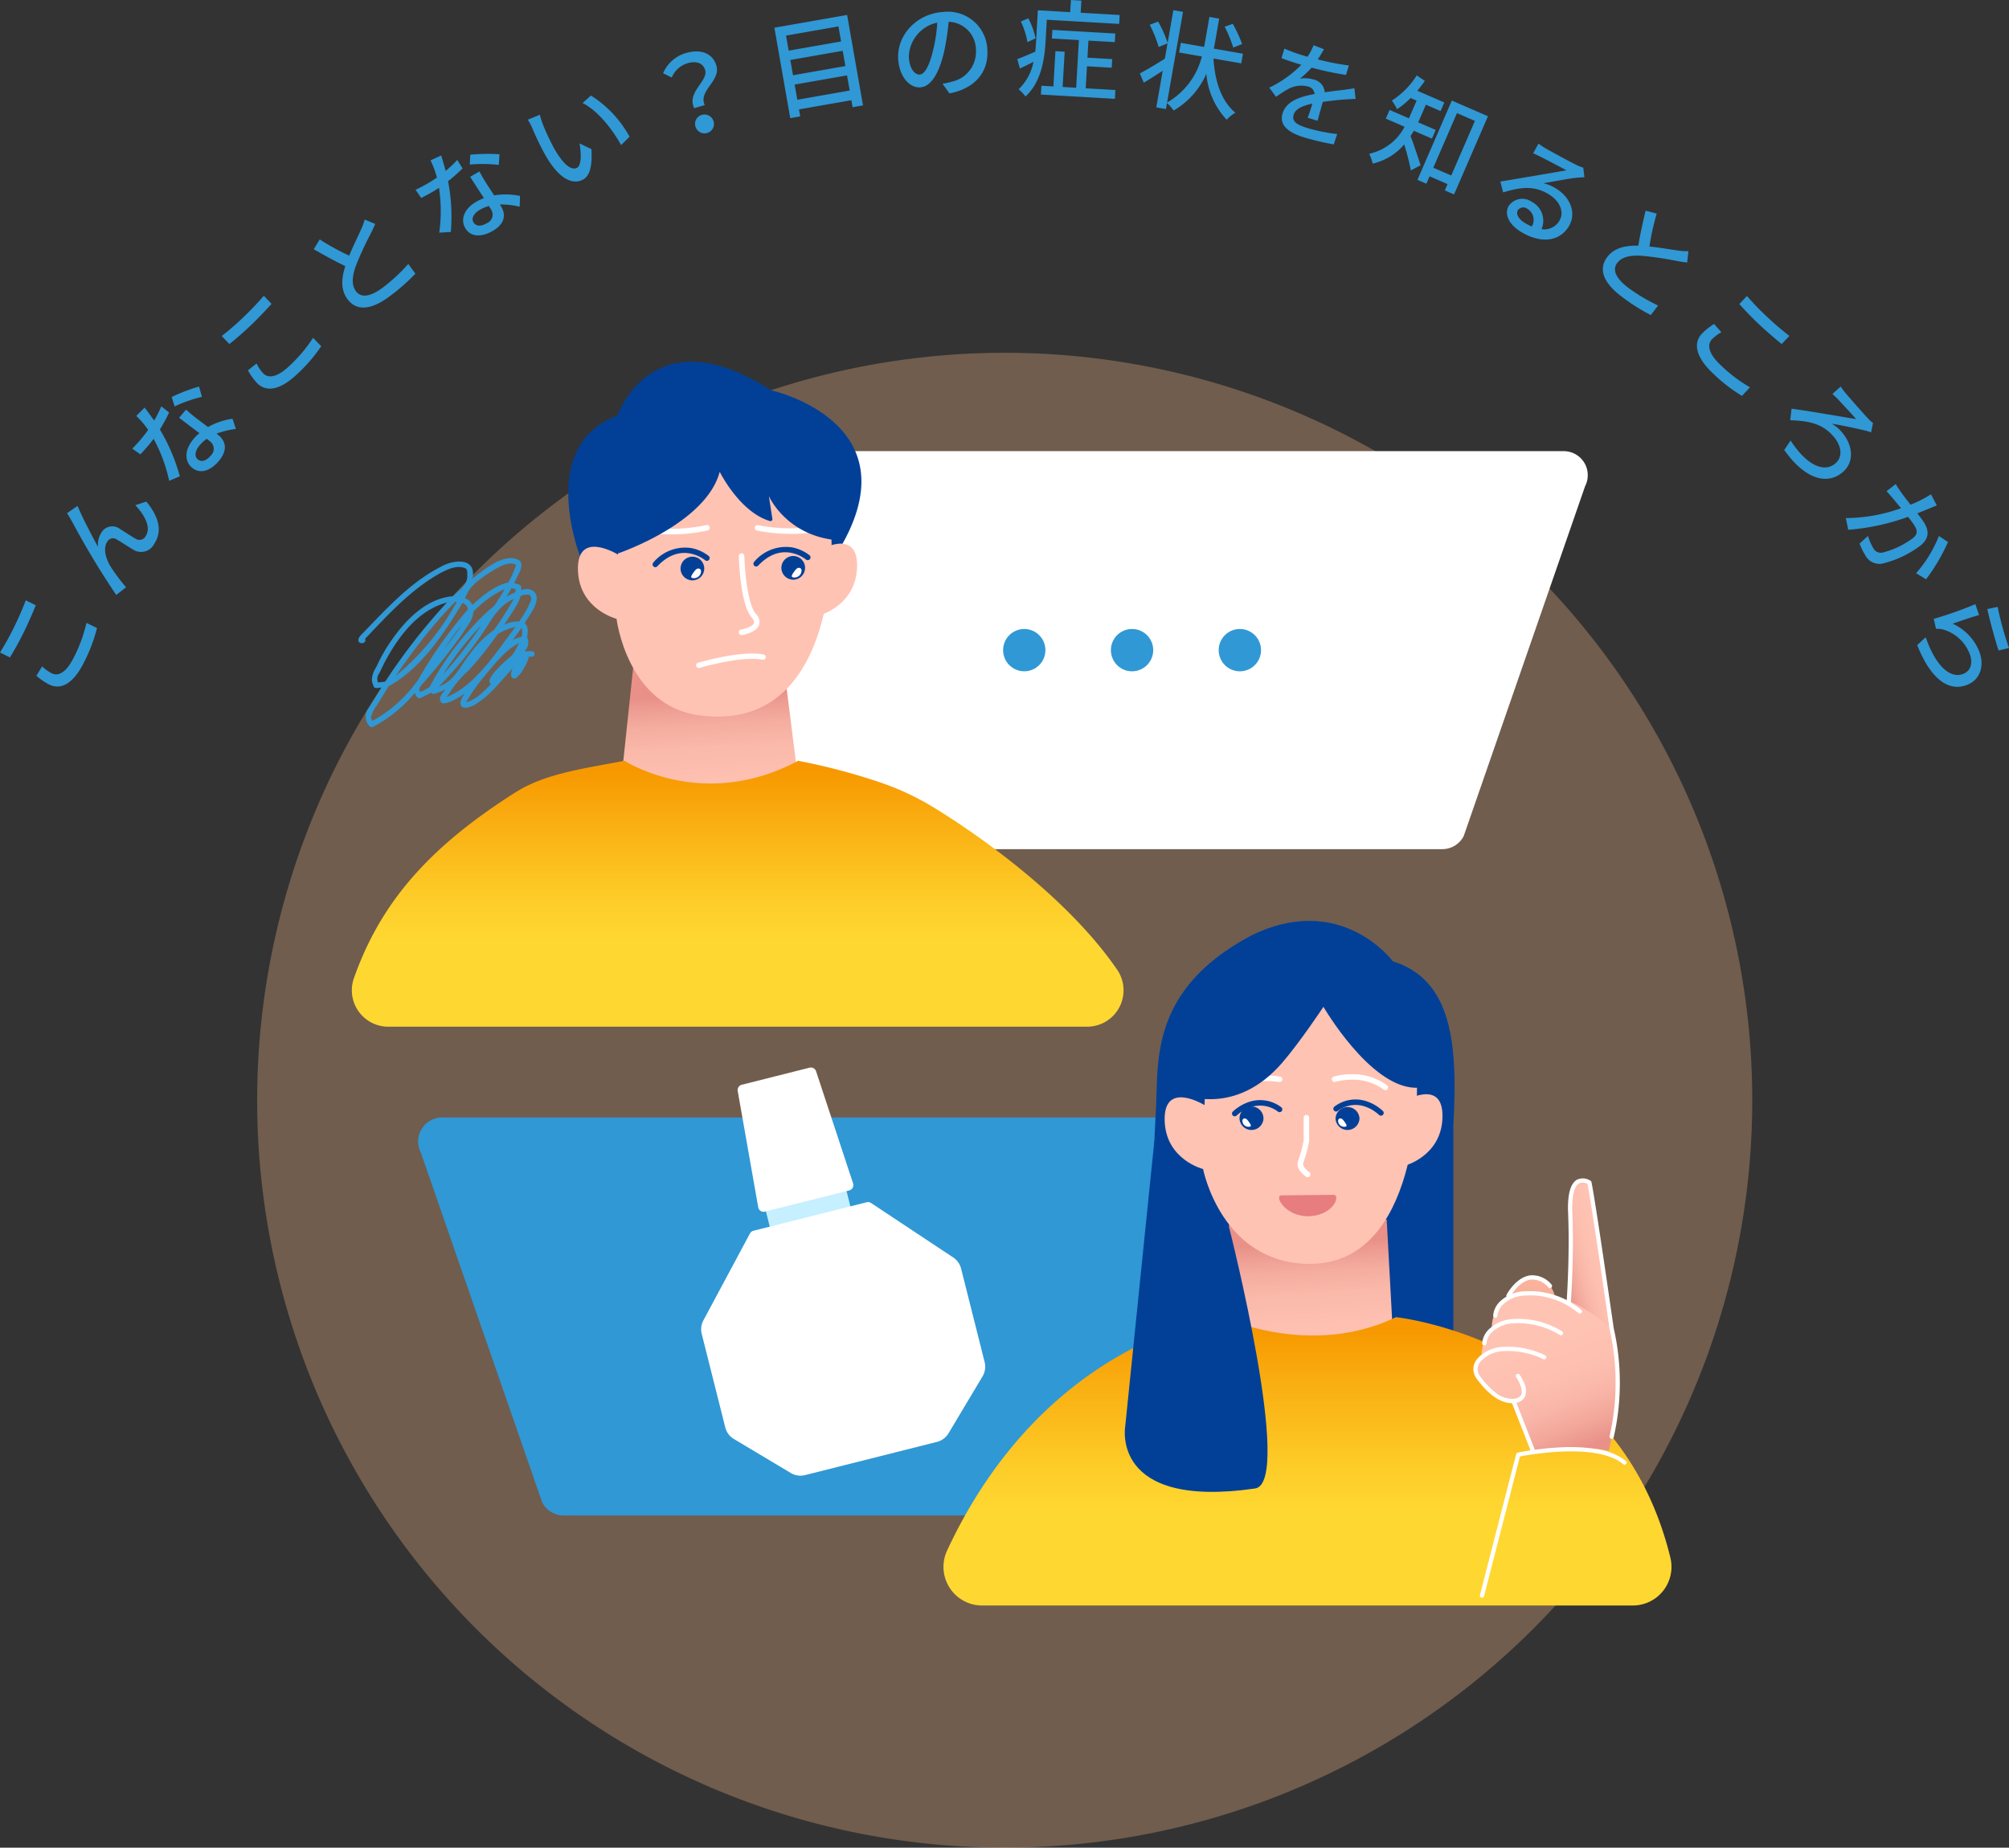
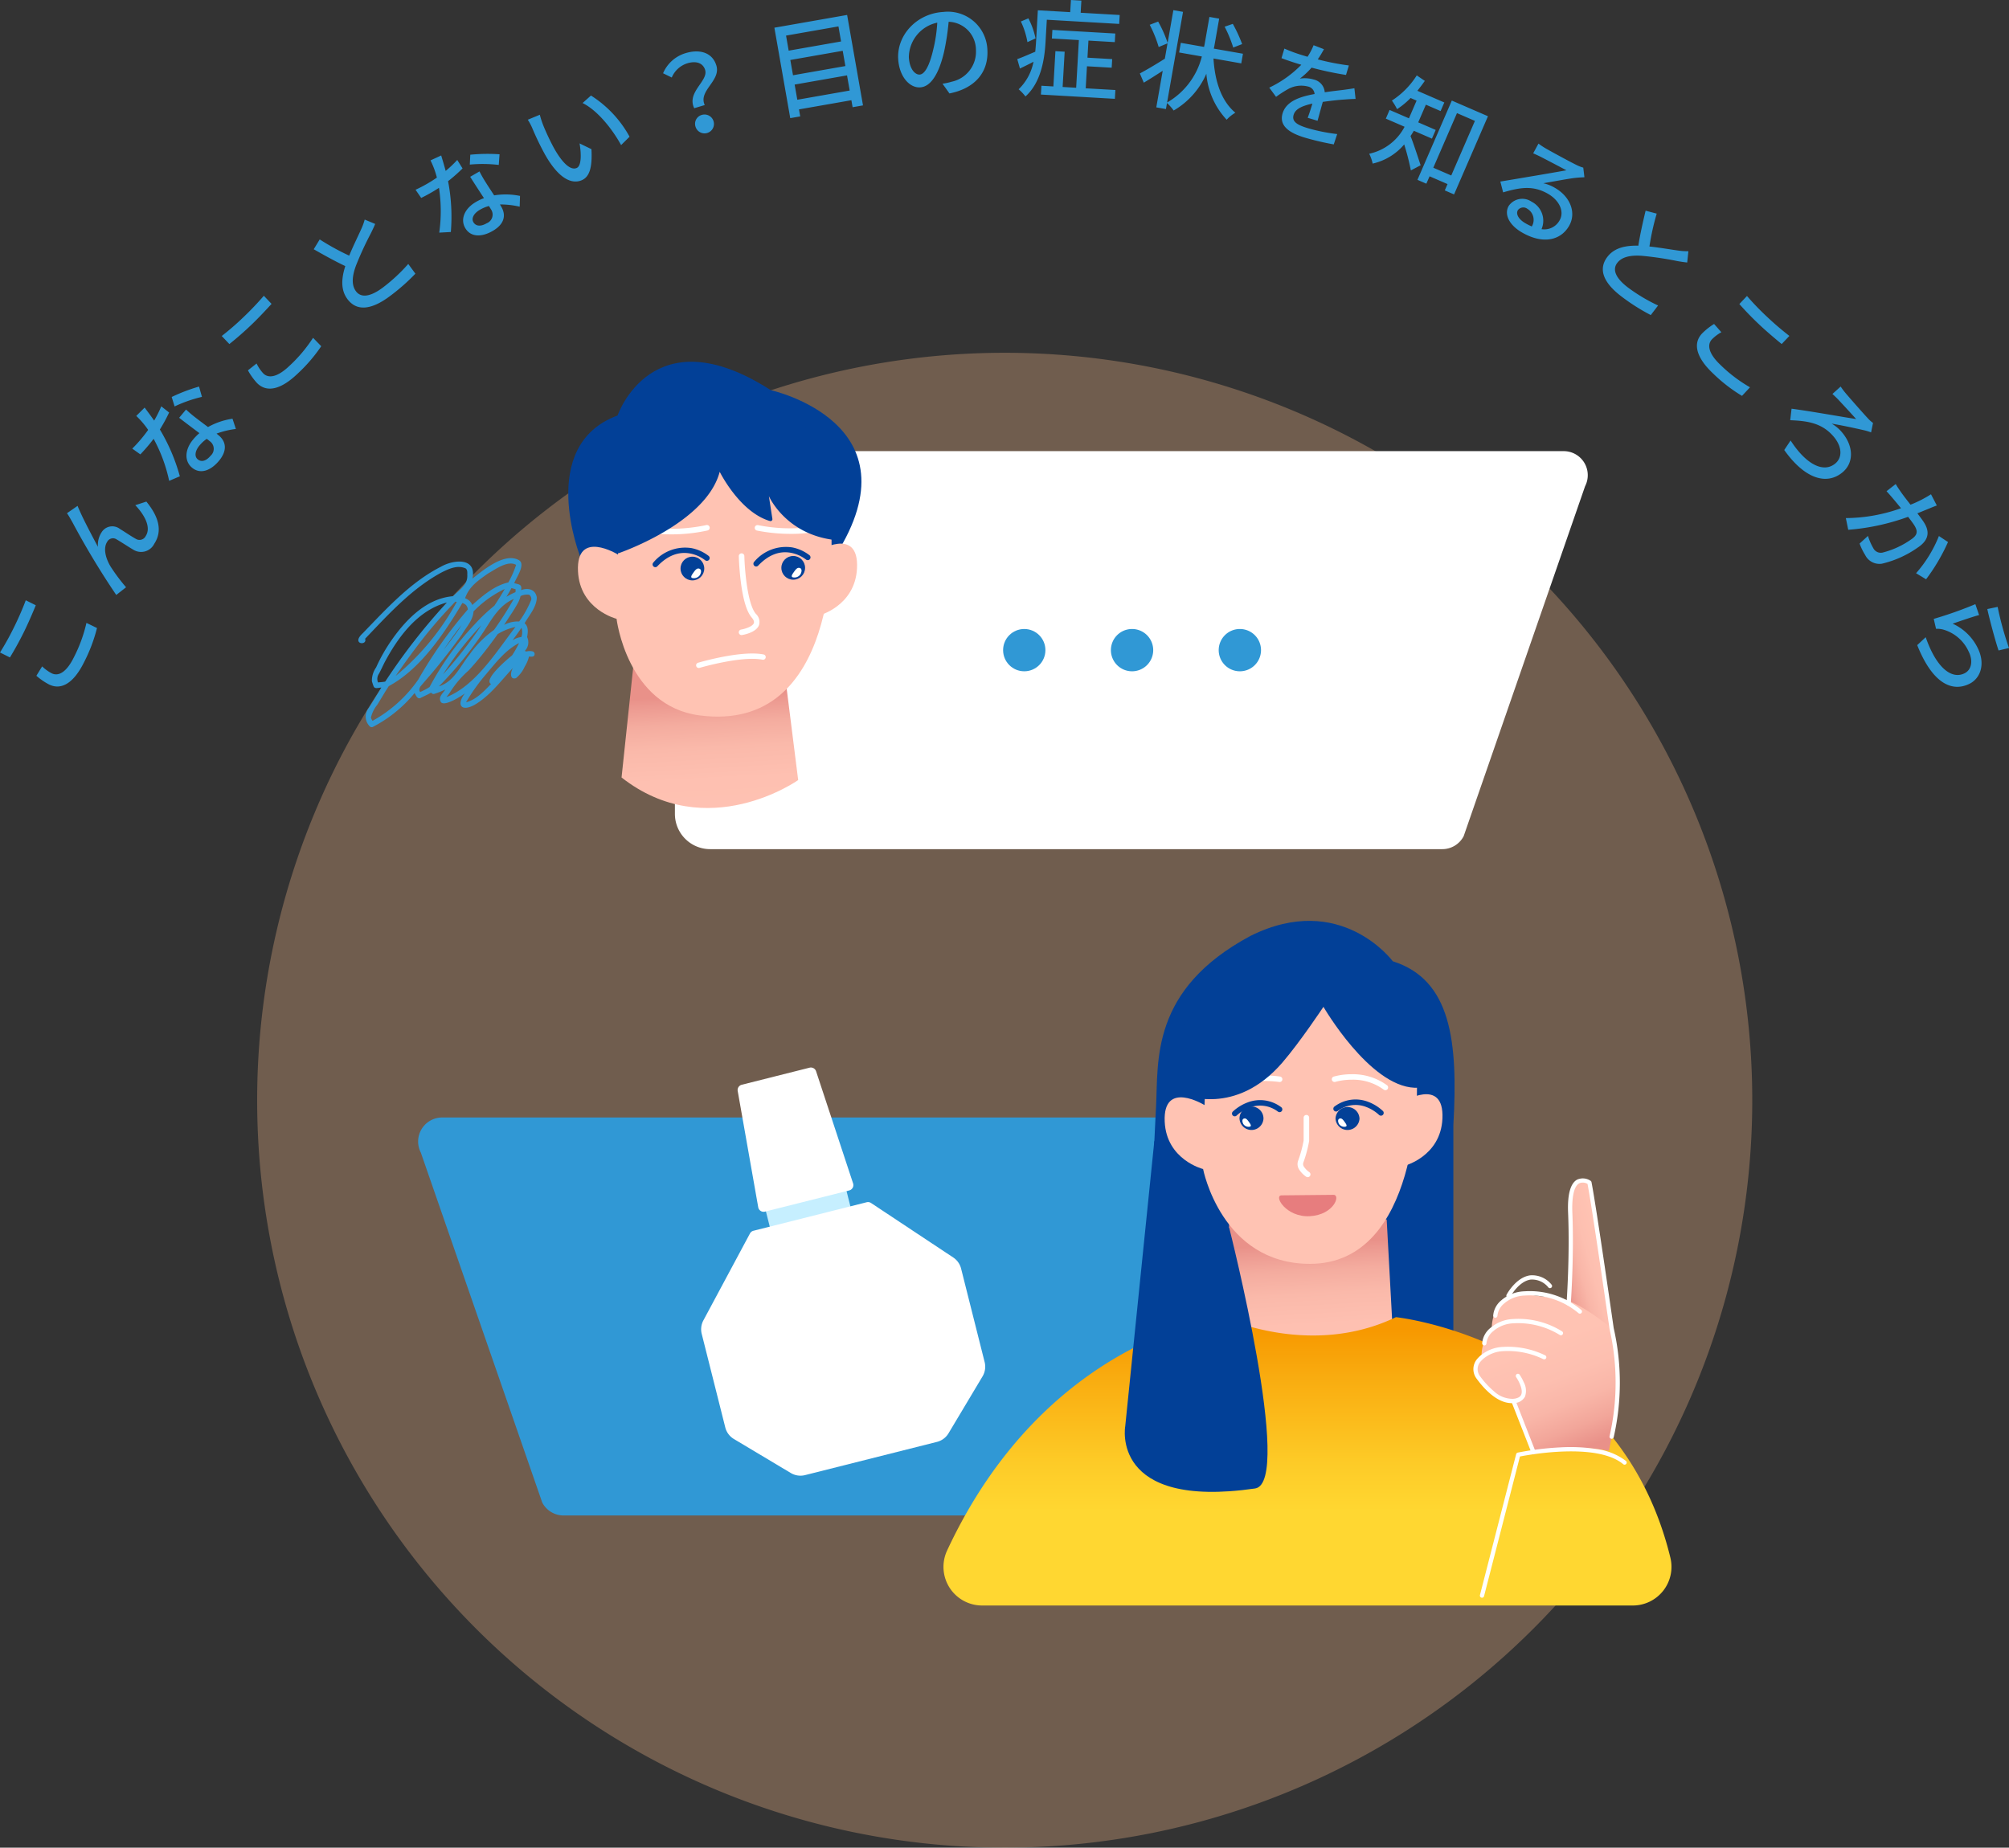
<svg xmlns="http://www.w3.org/2000/svg" width="335.93" height="309" viewBox="0 0 335.93 309">
  <rect x="0" y="0" width="335.93" height="309" fill="#333333" stroke="none" />
  <defs>
    <linearGradient id="a" x1=".461" y1=".173" x2=".5" y2="1" gradientUnits="objectBoundingBox">
      <stop offset="0" stop-color="#e99189" />
      <stop offset=".126" stop-color="#e99189" />
      <stop offset=".169" stop-color="#ec9990" />
      <stop offset=".29" stop-color="#f4ac9f" />
      <stop offset=".434" stop-color="#fab9aa" />
      <stop offset=".619" stop-color="#fec0b1" />
      <stop offset="1" stop-color="#ffc3b3" />
    </linearGradient>
    <linearGradient id="b" x1=".5" x2=".5" y2="1" gradientUnits="objectBoundingBox">
      <stop offset=".038" stop-color="#f79800" />
      <stop offset=".201" stop-color="#f9ab0f" />
      <stop offset=".505" stop-color="#fdcb27" />
      <stop offset=".673" stop-color="#ffd731" />
    </linearGradient>
    <linearGradient id="c" x1=".462" y1="1.275" x2=".603" y2=".092" gradientUnits="objectBoundingBox">
      <stop offset=".001" stop-color="#e07c77" />
      <stop offset=".081" stop-color="#e88c82" />
      <stop offset=".202" stop-color="#f19e8e" />
      <stop offset=".347" stop-color="#f7aa96" />
      <stop offset=".543" stop-color="#fab19b" />
      <stop offset="1" stop-color="#fcb49d" />
    </linearGradient>
    <linearGradient id="d" x1=".16" y1=".938" x2=".934" y2=".106" gradientUnits="objectBoundingBox">
      <stop offset="0" stop-color="#e99189" />
      <stop offset=".132" stop-color="#f2a69a" />
      <stop offset=".281" stop-color="#f9b6a8" />
      <stop offset=".45" stop-color="#fdbfb0" />
      <stop offset=".673" stop-color="#ffc3b3" />
    </linearGradient>
    <linearGradient id="e" x1=".746" y1=".959" x2=".361" gradientUnits="objectBoundingBox">
      <stop offset="0" stop-color="#e99189" />
      <stop offset=".132" stop-color="#f2a69a" />
      <stop offset=".281" stop-color="#f9b6a8" />
      <stop offset=".45" stop-color="#fdbfb0" />
      <stop offset=".673" stop-color="#ffc3b3" />
      <stop offset="1" stop-color="#ffc3b3" />
    </linearGradient>
    <clipPath id="f">
      <path fill="#3098d5" d="M0 0h335.93v114.865H0z" />
    </clipPath>
  </defs>
  <path d="M168 59A125 125 0 1143 184 125 125 0 01168 59z" fill="#ffbe8e" opacity=".3" />
-   <path fill="none" d="M50 58h237v213H50z" />
  <path d="M127.734 142.009h113.44a4.021 4.021 0 003.572-2.175l20.3-58.519a4.021 4.021 0 00-3.572-5.867h-144.6a4.021 4.021 0 00-4.021 4.021v56.647a5.893 5.893 0 005.893 5.893h8.987z" fill="#fff" />
  <g transform="translate(167.732 105.191)" fill="#3098d5">
    <path d="M39.588 0a3.537 3.537 0 11-3.537 3.537A3.537 3.537 0 0139.588 0zM21.562 0a3.537 3.537 0 11-3.537 3.537A3.537 3.537 0 0121.562 0z" />
    <circle cx="3.537" cy="3.537" r="3.537" />
  </g>
  <path d="M200.494 253.446H94.238a4.021 4.021 0 01-3.572-2.175l-20.3-58.519a4.021 4.021 0 013.572-5.867h137.415a4.021 4.021 0 014.021 4.021v56.647a5.893 5.893 0 01-5.893 5.893z" fill="#3098d5" />
  <path d="M53.932 72.021l2.463-23.273 24.745 5.224 2.326 18.484s-15.219 10.8-29.535-.434z" transform="translate(50 58)" fill="url(#a)" />
-   <path d="M83.466 69.23a105.053 105.053 0 0113.739 3.629 44.856 44.856 0 019.2 4.349c9.03 5.579 22.679 15.691 30.407 26.974a6.089 6.089 0 01-5.031 9.522H14.922a6.092 6.092 0 01-5.739-8.13c4.288-12.1 11.968-21.565 27.074-31.1 5-3.157 11.571-3.969 18.187-5.248 0 0 13.033 8.559 29.023 0z" transform="translate(50 58)" fill="url(#b)" />
  <path d="M103.269 69.484s5.774-17 25.615-4.233c0 0 24.938 5.461 10.837 27.63l-42.655.333s-7.485-18.67 6.203-23.73z" fill="#024097" />
  <path d="M103.336 92.744s-7.016-4.327-6.688 2.79c.3 6.42 6.448 7.953 6.448 7.953s1.737 14.576 13.89 16.159c23.6 3.074 22.044-29.88 22.044-29.88S135.611 71.2 122.582 71.22s-18.682 4.796-19.246 21.524z" fill="#ffc3b3" />
  <path d="M132.228 89.283a29.194 29.194 0 01-5.653-.552.463.463 0 11.181-.909A27.122 27.122 0 00135 88.2a.463.463 0 11.134.917 21.879 21.879 0 01-2.906.166z" fill="#fff" />
  <g transform="translate(109.121 91.433)">
    <path d="M17.323 3.307a.463.463 0 01-.337-.782A6.924 6.924 0 0123.369.117a6.83 6.83 0 012.873 1.311.464.464 0 01-.6.708 6 6 0 00-2.489-1.116c-1.952-.369-3.8.352-5.5 2.143a.462.462 0 01-.33.144z" fill="#024097" />
    <circle cx="1.984" cy="1.984" transform="translate(21.532 1.548)" fill="#024097" r="1.984" />
    <path d="M.464 3.422a.463.463 0 01-.337-.782A6.924 6.924 0 016.51.232a6.83 6.83 0 012.869 1.311.464.464 0 01-.6.708A6 6 0 006.29 1.135c-1.952-.369-3.8.352-5.5 2.143a.462.462 0 01-.326.144z" fill="#024097" />
    <circle cx="1.984" cy="1.984" transform="translate(4.673 1.663)" fill="#024097" r="1.984" />
    <path d="M14.879 14.775a.463.463 0 01-.072-.921c.6-.1 1.907-.486 2.121-1.072.09-.247-.031-.567-.361-.95-.832-.967-1.446-3-1.825-6.044-.277-2.222-.324-4.2-.325-4.225a.464.464 0 01.927-.021c.049 2.128.489 8.016 1.926 9.685a1.847 1.847 0 01.529 1.874c-.459 1.254-2.6 1.629-2.845 1.668a.467.467 0 01-.075.006zm8.772-10.58c-.21.3-.606.794-.214.919a1.2 1.2 0 001.285-.5c.235-.406.292-.932-.1-1.058s-.657.194-.97.636zM6.844 4.31c-.21.3-.606.794-.214.919a1.2 1.2 0 001.285-.5c.235-.406.292-.932-.1-1.058s-.657.194-.97.636z" fill="#fff" />
  </g>
  <path d="M112.2 89.366c-.842 0-1.736-.037-2.659-.129a.463.463 0 11.092-.922 28.331 28.331 0 008.464-.5.463.463 0 01.22.9 28.142 28.142 0 01-6.117.651z" fill="#fff" />
  <path d="M136.617 92.219s7.016-4.327 6.688 2.79c-.3 6.42-6.448 7.953-6.448 7.953" fill="#ffc3b3" />
  <path d="M116.847 111.714a.447.447 0 01-.127-.876c.294-.087 7.25-2.128 10.959-1.387a.447.447 0 01-.175.877c-3.494-.7-10.459 1.347-10.529 1.367a.448.448 0 01-.128.019z" fill="#fff" />
  <path d="M140.773 90.407s1.139-18.1-11.451-21.922-28.389-.819-26.329 22.159l.374 1.9s14.7-4.965 16.977-13.645c0 0 3.331 6.757 8.4 8.237a.32.32 0 00.41-.353l-.587-3.814s3.039 7 12.207 7.438z" fill="#024097" />
  <path d="M127.864 201.768l13.483-3.392 1.023 4.068-13.483 3.391z" fill="#c6efff" />
  <path d="M125.99 205.827a.918.918 0 00-.585.456l-7.789 14.532a3.158 3.158 0 00-.279 2.263l3.937 15.637a3.158 3.158 0 001.442 1.94l9.513 5.686a3.158 3.158 0 002.391.352l11.024-2.776 11.024-2.776a3.158 3.158 0 001.939-1.442l5.686-9.513a3.158 3.158 0 00.352-2.391l-3.937-15.637a3.158 3.158 0 00-1.317-1.861l-13.741-9.111a.917.917 0 00-.731-.125l-18.929 4.766zm16.01-6.743a.917.917 0 00.647-1.177l-6.187-18.748a.917.917 0 00-1.1-.6l-5.66 1.425-5.667 1.427a.917.917 0 00-.679 1.049l3.431 19.44a.917.917 0 001.127.73L142 199.084z" fill="#fff" />
  <path d="M84.684 99.814a10.265 10.265 0 01.908-.509c.2-.1.4-.189.607-.273.008-.161.013-.322.02-.483-.23-.069-.457-.145-.691-.2-.271.493-.554.981-.844 1.465zm-6.568.4a1.772 1.772 0 01.637.563 2.15 2.15 0 01.213.4c1.745-1.556 3.707-3.245 6.034-3.772a16.222 16.222 0 001.3-2.935c-1.4-.813-3.494.769-4.7 1.446-1.649 1.167-3.146 2.152-3.831 4.128a3.708 3.708 0 01.358.169zm8.526.549a24.7 24.7 0 01-1.371 2.228q-.481.762-.982 1.51a4.973 4.973 0 012.524-.564 17.138 17.138 0 002.029-3.664.908.908 0 00-.35-.81 2.55 2.55 0 00-1.45.224 4.589 4.589 0 01-.399 1.075zm-.382 5.559q-.277.382-.559.761a3.487 3.487 0 011.481-.553 2.357 2.357 0 00.021-1.54q-.463.67-.943 1.331zm-10.128-.435a76.277 76.277 0 00-1.959 2.79 68.733 68.733 0 002.552-3.422l-.012.015c.166-.249.323-.5.48-.757q-.545.676-1.062 1.374zm-2.05 6.89a68.57 68.57 0 006.418-8.228 52.183 52.183 0 00-6.417 8.227zm-2.614-6.911c-.7.867-1.383 1.751-2.053 2.642q-1.676 2.24-3.265 4.543a42.147 42.147 0 0010.23-12.4 1.248 1.248 0 01-.125-.016l-.119-.006a77.053 77.053 0 00-4.668 5.242zm-8.264 8.259c.366-.035.733-.056 1.1-.119l.125-.029a99.646 99.646 0 0110.314-13.22c-4.913 1.295-8.192 5.8-10.454 10.058-.3.605-.592 1.238-.9 1.824a1.538 1.538 0 00-.184 1.485zm17.318-7.969a63.718 63.718 0 01-7.132 8.634c2.572-.825 3.542-3.373 5.117-5.315a17.146 17.146 0 014.093-4.125 57.537 57.537 0 003.312-5.185c-2.655 1.151-3.839 3.734-5.391 5.989zm-10.258 9.573a11.428 11.428 0 001.56-.825 48.042 48.042 0 017.547-10.488 30.327 30.327 0 013.287-3.116 41.523 41.523 0 001.739-2.8 18.134 18.134 0 00-5.223 3.756c-.072 1.461-1.206 2.619-1.917 3.832-1.639 2.269-3.349 4.5-5.165 6.628-.6.7-1.208 1.4-1.805 2.107-.15.3-.276.632-.022.905zm5.225-.323c-.119.178-.238.356-.356.537-.148.221-.324.424-.484.637 4.878-1.886 8.434-7.7 11.543-11.733a9.678 9.678 0 00-2.962 1.192q-.587.827-1.2 1.639a55.632 55.632 0 01-3.647 4.428 16.617 16.617 0 00-2.894 3.3zm2.441 2.043c1.735-.455 2.973-1.839 4.176-3.055-1.336-.744 2.806-4.225 3.52-4.787a17.456 17.456 0 001.166-2.059c-2.278 1.164-3.874 3.271-5.495 5.18a32.1 32.1 0 00-3.368 4.72zm-15.63 3.097a22.572 22.572 0 007.647-6.91 73.324 73.324 0 018.287-11.715 1.537 1.537 0 00-.279-.7l.024.026a.059.059 0 00.016.017 1.577 1.577 0 00-.681-.421c-3.032 5.087-6.988 11.036-12.3 13.9-.68 1.015-1.276 2.087-1.93 3.119a5.389 5.389 0 00-1.06 2.15 1.548 1.548 0 00.273.534zm-.553.837a2.269 2.269 0 01-.107-2.948c.724-1.138 1.428-2.291 2.133-3.442-.436-.019-1.125.314-1.315-.25a8.462 8.462 0 01-.271-.834 3.828 3.828 0 01.7-2.283 27.9 27.9 0 012.709-4.733c2.4-3.4 5.806-6.843 10.169-7.186 1-1.058 2.428-1.833 2.374-3.462-.013-.424.077-.936-.29-1.191-1.379-.61-2.817.083-4.05.7-5.007 2.721-8.859 7.006-12.747 11.07.425 1.215-2.426.951-.4-.918 3.97-4.091 7.914-8.493 13.055-11.12 2.124-1.228 6.044-1.618 5.288 1.976 1.844-1.437 5.4-4.45 7.795-3.071 1.131.709-.448 2.9-.808 3.824.768.259 1.337.147 1.152 1.178 1.151-.444 2.394-.143 2.623 1.206-.007 1.594-1.268 2.994-2.037 4.33.671.53.574 1.553.416 2.309a2.027 2.027 0 01-.38 2.317 1.143 1.143 0 01.242.106 2.153 2.153 0 011.005-.036.457.457 0 01.39.513c-.064.476-.59.39-.933.355a5.914 5.914 0 01-.718 1.69 5.31 5.31 0 01-1.466 1.933c-1.129.334-.895-1.173-.476-1.741-2.04 2.179-3.872 4.72-6.5 6.231-2.185 1.164-3.029-.033-1.563-1.951-.586.468-3.643 2.412-4.062 1.36-.4-.793.419-1.4.792-2.005a14.276 14.276 0 01-1.795.717.46.46 0 01-.578-.2c-.564.348-1.182.587-1.762.895-.554.281-.778-.459-1.006-.818a22.163 22.163 0 01-6.947 5.645.461.461 0 01-.625-.164z" fill="#3098d5" />
  <path d="M243.02 188.16c.8-14.042-.37-24.309-10.127-27.4 0 0-8.693-11.772-23.795-4.243-16.775 8.974-15.4 20.92-15.793 28.608 0 0-2.21 39.893 0 44.874s49.715 0 49.715 0z" fill="#024097" />
  <path d="M154.649 162.958l1.2-22.2 26.023 5.2.923 17.005s-13.895 11.178-28.146-.005z" transform="translate(50 58)" fill="url(#a)" />
  <path d="M201.41 184.814s-6.983-4.307-6.656 2.777c.294 6.39 6.418 7.916 6.418 7.916s3.06 15.858 17.867 15.858c18.414 0 17.9-29.515 17.9-29.515s-3.4-18.475-16.372-18.459-18.6 4.773-19.157 21.424z" fill="#ffc3b3" />
  <path d="M234.537 184.292s6.983-4.307 6.656 2.777c-.294 6.39-6.418 7.916-6.418 7.916" fill="#ffc3b3" />
  <path d="M223.317 187.1a2.009 2.009 0 004.009 0 2.005 2.005 0 00-4.009 0z" fill="#024097" />
  <path d="M230.911 186.583a.459.459 0 01-.326-.135 6.612 6.612 0 00-2.123-1.314 4.907 4.907 0 00-4.8.683.461.461 0 01-.533-.751 5.846 5.846 0 015.692-.781 7.429 7.429 0 012.417 1.514.461.461 0 01-.327.786z" fill="#024097" />
  <path d="M224.833 187.619c.181.255.523.685.185.794a1.035 1.035 0 01-1.109-.43c-.2-.35-.252-.8.086-.913s.568.167.838.549zm-6.171 9.25a.459.459 0 01-.243-.069 4.352 4.352 0 01-1.124-1.118 1.685 1.685 0 01-.21-1.624 20.3 20.3 0 00.9-3.333V186.9a.461.461 0 01.921 0v3.9l-.006.038a21.028 21.028 0 01-.951 3.55.768.768 0 00.092.741 3.529 3.529 0 00.87.885.461.461 0 01-.243.852z" fill="#fff" />
  <path d="M211.27 187.1a2.009 2.009 0 01-4.009 0 2.005 2.005 0 114.009 0z" fill="#024097" />
  <path d="M208.828 187.619c.181.255.523.685.185.794a1.035 1.035 0 01-1.109-.43c-.2-.35-.252-.8.086-.913s.568.167.838.549z" fill="#fff" />
  <path d="M206.462 186.691a.461.461 0 01-.327-.785 7.429 7.429 0 012.417-1.514 5.846 5.846 0 015.693.781.461.461 0 01-.533.751 4.907 4.907 0 00-4.8-.683 6.611 6.611 0 00-2.123 1.314.46.46 0 01-.327.136z" fill="#024097" />
  <path d="M205.512 182.211a.461.461 0 01-.258-.843 10.592 10.592 0 015.656-1.5 18.3 18.3 0 013.142.172.461.461 0 01-.147.91c-.052-.008-5.184-.807-8.135 1.186a.459.459 0 01-.258.075zm26.139.108a.459.459 0 01-.275-.092 8.676 8.676 0 00-5.376-1.659 10.37 10.37 0 00-2.724.363.461.461 0 01-.276-.879 11.071 11.071 0 012.962-.4 9.708 9.708 0 015.964 1.842.461.461 0 01-.276.83z" fill="#fff" />
  <path d="M222.969 199.821c1.246-.03.123 3.339-3.938 3.571-4.019.229-6.105-3.473-4.737-3.483l8.674-.087z" fill="#e77d7e" />
  <path d="M214.448 177.68c2.943-3.417 6.85-9.3 6.85-9.3s7.659 13.22 15.226 13.532-6.69-19.818-6.69-19.818h-26.016l-8.833 14.681 2.92 6.265s8.646 3.813 16.542-5.357z" fill="#024097" />
  <path d="M108.354 201.336c16.587-35.644 46.175-39.057 46.175-39.057s14.571 6.9 28.885 0c0 0 37.053 3.832 45.9 40.251a6.464 6.464 0 01-6.289 7.971h-108.8a6.462 6.462 0 01-5.871-9.165z" transform="translate(50 58)" fill="url(#b)" />
-   <path d="M201.85 159.284s2.483-4.356 5.255-3.512a3.814 3.814 0 012.91 3.2z" transform="translate(50 58)" fill="url(#c)" />
  <path d="M219.487 164.182s-2.941-20.553-3.713-24.413c0 0-3.521-2.371-3.212 5.051s-.261 15.158-.261 15.158 6.568 5.509 7.187 4.2z" transform="translate(50 58)" fill="url(#d)" />
  <path d="M204.91 158.306a25.793 25.793 0 005.106.662c3.7.233 9.471 5.215 9.471 5.215 2.281 8.939-.471 20.451-.471 20.451-8.233-1.472-12.626.646-12.626.646l-3.262-9.359c-1.612.956-3.44-.892-3.44-.892-5.461-4.605-1.945-6.011-1.945-6.011a6.429 6.429 0 011.7-4.662c-.048-3.829 2.409-5.072 2.409-5.072l3.059-.978" transform="translate(50 58)" fill="url(#e)" />
  <path d="M256.391 243.141a.356.356 0 01-.328-.227l-3.332-8.496a.356.356 0 01.2-.461.356.356 0 01.461.2l3.328 8.5a.356.356 0 01-.331.486z" fill="#fff" />
  <path d="M252.762 234.658c-2.5 0-4.746-2.563-5.887-4.138a2.619 2.619 0 01.07-3.186 5.043 5.043 0 01.562-.583 6.225 6.225 0 013.863-1.5 14.216 14.216 0 017.006 1.413.356.356 0 01-.322.635 13.505 13.505 0 00-6.652-1.337 5.513 5.513 0 00-3.421 1.325 4.329 4.329 0 00-.483.5 1.906 1.906 0 00-.046 2.319 13.937 13.937 0 002.367 2.576 4.558 4.558 0 003.211 1.256c.7-.065 1.146-.292 1.325-.674.4-.859-.467-2.424-.836-2.955a.356.356 0 01.585-.407 7.82 7.82 0 01.684 1.253 2.979 2.979 0 01.213 2.408 2.12 2.12 0 01-1.905 1.084 6.278 6.278 0 01-.334.011zm-4.567-9.648h-.021a.356.356 0 01-.335-.376 3.677 3.677 0 011.366-2.544 6.207 6.207 0 013.842-1.5 13.791 13.791 0 018.143 2.058.358.358 0 11-.39.6 13.252 13.252 0 00-7.721-1.942 5.494 5.494 0 00-3.4 1.324 3 3 0 00-1.128 2.053.356.356 0 01-.356.327zm1.842-4.635h-.021a.356.356 0 01-.335-.376 3.677 3.677 0 011.366-2.544 6.211 6.211 0 013.847-1.5 13.357 13.357 0 019.519 3.119.356.356 0 11-.476.53 12.651 12.651 0 00-9.01-2.938 5.5 5.5 0 00-3.406 1.324 3 3 0 00-1.128 2.053.356.356 0 01-.356.332zm-2.225 46.825a.356.356 0 01-.345-.445l6.052-23.565a.356.356 0 01.271-.26 49.625 49.625 0 017.117-.876 28.749 28.749 0 015.959.266 10.426 10.426 0 015.01 2 .356.356 0 11-.456.547c-4.36-3.633-15.571-1.617-17.266-1.286l-6 23.349a.356.356 0 01-.342.27z" fill="#fff" />
  <path d="M269.487 240.622a.356.356 0 01-.345-.445 40.338 40.338 0 000-17.905.355.355 0 01-.008-.039c-.029-.2-2.873-20.058-3.679-24.237a1.527 1.527 0 00-1.4-.092c-1.14.643-1.2 3.346-1.137 4.9.307 7.357-.256 15.122-.262 15.2a.356.356 0 11-.71-.052c.006-.077.565-7.8.26-15.117-.127-3.056.379-4.924 1.5-5.554a2.328 2.328 0 012.262.193.356.356 0 01.15.226c.755 3.775 3.609 23.682 3.714 24.414a41.054 41.054 0 010 18.241.356.356 0 01-.345.267zm-17.251-23.584a.356.356 0 01-.314-.524c.063-.118 1.574-2.9 3.931-3.226a4.158 4.158 0 013.575 1.537.356.356 0 11-.512.495 3.5 3.5 0 00-2.962-1.327c-2 .277-3.39 2.831-3.4 2.857a.356.356 0 01-.318.188z" fill="#fff" />
  <path d="M209.865 248.93c6.511-.943-4.312-43.539-4.312-43.539l-9.29-7.206-3.238-7.427-4.873 47.767s-2.533 13.916 21.713 10.405z" fill="#024097" />
  <g clip-path="url(#f)" fill="#3098d5">
    <path d="M0 109.121a45.338 45.338 0 002.32-4.174c.77-1.546 1.524-3.3 1.989-4.559l1.676.835c-.465 1.136-1.275 3.045-2.014 4.527a53.811 53.811 0 01-2.312 4.2zm7.047 2.324a6.879 6.879 0 001.6 1.157c1.112.554 2.455-.165 3.667-2.6a24.441 24.441 0 002.141-5.831l1.764.858a26.566 26.566 0 01-2.189 5.768c-1.7 3.416-3.769 4.7-5.847 3.664a10.883 10.883 0 01-2.1-1.446zm6.327-25.914c.6 1.383 2.113 4.266 3.006 5.926a3.841 3.841 0 01.6-2.426 2.094 2.094 0 013.066-.576c.8.483 1.943 1.272 2.675 1.665a1.153 1.153 0 001.643-.473c.986-1.506-.29-3.632-1.741-5.162l1.852-.6C26.446 86.3 27.26 88.7 25.8 90.932a2.456 2.456 0 01-3.466 1.023c-.873-.507-2.053-1.3-2.805-1.728a1.092 1.092 0 00-1.6.373c-.729 1.114-.235 2.857.59 4.193a31.191 31.191 0 002.56 3.418L19.438 99.5A135.052 135.052 0 0112.1 87.319c-.258-.427-.507-.934-.9-1.49l1.772-1.229c.092.254.255.6.4.93m14.906-16.541a26.5 26.5 0 01-1.546 2.837 31.313 31.313 0 013.34 7.828l-1.785.762a25.849 25.849 0 00-2.6-7.026c-.263.344-.514.673-.791 1a30.066 30.066 0 01-1.428 1.6l-1.353-.965a23.585 23.585 0 002.658-3.129 14.248 14.248 0 00-1.988-2.339l1.4-1.391c.378.5.989 1.317 1.59 2.17a18.843 18.843 0 001.191-2.383zm5.491-2.618a22.96 22.96 0 00-4.573 1.6l-.487-1.579a29.254 29.254 0 014.572-1.743zm-2.659 2.12a19.873 19.873 0 001.59 1.351c.453.356 1.276.972 2.085 1.576a11.85 11.85 0 014.093-1.392l.564 1.714a14.2 14.2 0 00-3.229.777l.374.311c1.161.969 1.513 2.459.013 4.255-1.326 1.59-3.077 2.311-4.5 1.123-1.285-1.073-1.229-3 .19-4.7a8.187 8.187 0 011.054-1.067c-1.124-.844-2.467-1.848-3.389-2.57zm3.459 4.9a5.955 5.955 0 00-1.216 1.12c-.761.912-.856 1.841-.3 2.3.581.485 1.373.349 2.158-.591a1.548 1.548 0 00-.144-2.441 6.706 6.706 0 00-.5-.39m2.509-17.198a44.981 44.981 0 003.61-3.127 50.732 50.732 0 003.432-3.6l1.288 1.358c-.826.908-2.241 2.425-3.443 3.564a53.577 53.577 0 01-3.61 3.153zm5.826 4.6a6.856 6.856 0 001.1 1.634c.855.9 2.363.686 4.335-1.185a24.368 24.368 0 004.01-4.746l1.367 1.406a26.542 26.542 0 01-4.033 4.67c-2.769 2.63-5.151 3.13-6.749 1.442a10.844 10.844 0 01-1.474-2.077zM62.734 37.45c-.2.485-.439 1-.728 1.58a55.335 55.335 0 00-2.483 5.389c-.653 1.771-.777 3.257 0 4.294.831 1.11 2.368.97 4.5-.627a28.947 28.947 0 004.242-3.942l1.194 1.625a33.461 33.461 0 01-4.267 3.758c-2.752 2.06-5.387 2.775-7.091.5-1.133-1.513-1.042-3.4-.364-5.529-1.554-.724-3.472-1.784-5.278-2.814l1-1.645a40.854 40.854 0 004.932 2.714c.692-1.687 1.576-3.45 2-4.418a10.116 10.116 0 00.592-1.613zm14.611-9.283a26.473 26.473 0 01-2.422 2.133 31.342 31.342 0 01.463 8.5l-1.938.106a25.812 25.812 0 00-.045-7.492c-.364.233-.713.457-1.087.674-.591.344-1.238.7-1.888 1.014l-.941-1.368a23.66 23.66 0 003.567-2.032 14.209 14.209 0 00-1.069-2.877L73.772 26c.183.6.478 1.575.751 2.582a18.746 18.746 0 001.934-1.832zm2.831.5a20.222 20.222 0 001.034 1.813c.3.49.868 1.35 1.421 2.194a11.84 11.84 0 014.322.091l-.056 1.8a14.271 14.271 0 00-3.3-.373l.244.421c.761 1.307.582 2.827-1.441 4-1.79 1.041-3.681 1.119-4.613-.484-.841-1.447-.131-3.234 1.783-4.347a8.1 8.1 0 011.355-.643c-.768-1.177-1.687-2.58-2.306-3.573zm3.224-1.084a22.963 22.963 0 00-4.844-.057l.082-1.651a29.271 29.271 0 014.892-.074zm-1.648 6.873a6 6 0 00-1.525.637c-1.027.6-1.434 1.437-1.072 2.06.38.654 1.172.8 2.23.182a1.549 1.549 0 00.7-2.343c-.091-.156-.19-.327-.333-.536m9.114-13.423a39.765 39.765 0 001.711 3.631c1.364 2.468 2.769 3.9 3.859 3.427.825-.358.763-2.449.474-4.109l1.986.963c.178 3.257-.407 4.668-1.613 5.191-1.651.715-3.858-.211-6.17-4.327a47.221 47.221 0 01-2.078-4.3 9.027 9.027 0 00-.781-1.486l2.012-.833a14.507 14.507 0 00.6 1.839m14.406 1.835l-1.415 1.4c-1.479-2.692-3.945-5.8-6.441-7.033l1.4-1.253a18.837 18.837 0 016.458 6.889m12.642-11.146c-.336-1.121-1.4-1.609-2.99-1.133a4.182 4.182 0 00-2.6 2.376l-1.453-.71a5.943 5.943 0 013.781-3.371c2.448-.735 4.5-.034 5.136 2.086.771 2.57-3.065 4.19-1.948 6.6l-1.759.528c-1.308-2.671 2.376-4.547 1.828-6.375m-.517 7.485a1.576 1.576 0 11-1.1 1.965 1.541 1.541 0 011.1-1.965M141.649 2.5l2.656 15.125-1.738.305-.206-1.17-8.761 1.534.205 1.171-1.666.292-2.653-15.124zm-10.213 3.454l.442 2.518 8.759-1.538-.437-2.518zm.716 4.078l.448 2.553 8.759-1.538-.448-2.553zm9.926 5.111l-.445-2.536-8.759 1.538.445 2.536zM157.6 14a10.24 10.24 0 001.567-.343 5.121 5.121 0 004.023-5.3 4.717 4.717 0 00-4.565-4.715 40.716 40.716 0 01-.772 5.059c-.868 3.693-2.225 5.809-4 5.912-1.762.1-3.495-1.8-3.666-4.766-.229-3.955 3.078-7.59 7.536-7.847a6.607 6.607 0 017.38 6.319c.215 3.72-2.026 6.447-6.341 7.309zm-1.584-5.572a24.613 24.613 0 00.706-4.64 5.976 5.976 0 00-4.751 5.793c.118 2.05 1.089 2.931 1.808 2.89.773-.045 1.569-1.245 2.237-4.043m31.212-5.92L187.141 4l-12.1-.7-.221 3.829c-.16 2.786-.765 6.7-3.351 9a7.959 7.959 0 00-1.139-1.2 8.677 8.677 0 002.484-4.6c-.763.408-1.542.777-2.266 1.132l-.45-1.577c.81-.278 1.865-.758 3.011-1.233.051-.573.1-1.112.131-1.633l.3-5.3 5.411.313.125-2.031 1.744.1-.119 2.031zm-15.427 4.538a13.327 13.327 0 00-1.1-3.454l1.257-.523a12.991 12.991 0 011.2 3.351zm9.744 7.722l4.961.286-.085 1.474-12.367-.714.085-1.474 2 .116.34-5.9 1.546.089-.34 5.9 2.264.131.452-7.976-4.512-.261.085-1.439 10.516.606-.083 1.438-4.406-.257-.165 2.858 4.134.239-.083 1.438-4.134-.239zm21.367-4.984c.216 3.767 1.294 7.1 3.654 9.067a6.087 6.087 0 00-1.449 1.172 12.764 12.764 0 01-3.4-7.689 13.164 13.164 0 01-5.466 6.15 8.111 8.111 0 00-1.114-1.256l-.177 1.011-1.614-.283 1.074-6.117c-1.092.7-2.205 1.422-3.163 1.985l-.662-1.542c1.047-.547 2.638-1.492 4.18-2.464l.451-2.572-1.479.618a20.624 20.624 0 00-1.5-3.718l1.41-.539a20.335 20.335 0 011.585 3.569l.959-5.476 1.614.283-2.662 15.16a12.347 12.347 0 005.812-7.7l-3.8-.666.283-1.614 3.884.682c.064-.263.108-.511.151-.759l.747-4.256 1.631.287-.747 4.255c-.043.248-.087.5-.152.759l4.876.856-.283 1.614zm3.3-1.833a21.7 21.7 0 00-1.435-3.487l1.363-.473a23.849 23.849 0 011.561 3.381zM218.661 19.7c.228-.57.535-1.531.788-2.376-1.691.376-2.838.878-3.138 1.878-.352 1.172.684 1.727 2.409 2.245a29.971 29.971 0 004.876.974l-.575 1.726a45.39 45.39 0 01-4.829-1.129c-2.552-.766-4.359-1.947-3.723-4.068.631-2.1 3.082-2.815 5.347-3.226a1.389 1.389 0 00-1.126-1.259 4.534 4.534 0 00-3.2.376 19.238 19.238 0 00-2.117 1.357l-1.134-1.543a18.574 18.574 0 005.356-3.824l-.5-.151c-.707-.211-1.886-.6-2.814-.956l.481-1.6a26.063 26.063 0 002.875 1.069l1 .3a10.737 10.737 0 001.012-1.933l1.735.671c-.238.417-.573 1.031-1.037 1.7a41.268 41.268 0 005.2 1.016l-.477 1.586a54.3 54.3 0 01-5.76-1.221 13.026 13.026 0 01-1.961 1.837 5.248 5.248 0 012.323.151 2.347 2.347 0 011.841 2.132c1.2-.185 2.19-.283 3.109-.4.647-.088 1.214-.162 1.849-.273l.2 1.788c-.507 0-1.331.052-1.91.1-.978.064-2.221.2-3.576.393-.273.971-.647 2.343-.873 3.159zm17.755 2.172c-.185.293-.354.592-.558.877.476 1.167 1.444 4.136 1.687 4.889l-1.629.862a41.232 41.232 0 00-1.116-4.347 9.686 9.686 0 01-5.274 3.206 6.663 6.663 0 00-.58-1.645 8.775 8.775 0 005.918-4.514l-3.137-1.36.629-1.453 3.237 1.4.215-.5 1.065-2.46-1.006-.436a13.108 13.108 0 01-2.261 1.865 9.708 9.708 0 00-.867-1.436 13.755 13.755 0 004.162-4.21l1.347.918c-.4.57-.824 1.132-1.247 1.655l4.507 1.954-.622 1.437-2.461-1.067-1.072 2.477c-.066.148-.137.313-.208.479l2.922 1.266-.629 1.453zm12.391-2.434l-5.669 13.076-1.551-.673.458-1.056-3-1.3-.544 1.235-1.486-.644 5.747-13.257zm-6.139 9.91l3.957-9.13-3-1.3-3.959 9.131zm22.268.294c-.429.021-.923.046-1.32.086-1.12.1-3.938.647-5.552.916a6.672 6.672 0 011.975.794c2.584 1.5 3.575 4.2 2.326 6.351-1.439 2.475-4.438 3.084-7.893 1.075-2.132-1.239-3-3.036-2.2-4.422a2.754 2.754 0 013.828-.711 3.566 3.566 0 011.663 4.591 2.913 2.913 0 003.021-1.471c.841-1.448-.025-3.326-1.908-4.421-2.459-1.43-4.591-1.128-7.535-.257l-.466-1.812c1.769-.284 4.639-.781 5.977-1 1.272-.218 3.905-.665 5.073-.882a462.08 462.08 0 00-4.358-2.284c-.407-.195-.83-.4-1.2-.551l.885-1.63a12.723 12.723 0 001.185.792c.809.471 4.349 2.4 5.235 2.815a6.336 6.336 0 001.071.415zm-8.8 8.23a2.148 2.148 0 00-.726-2.942 1.135 1.135 0 00-1.6.213c-.389.67.161 1.552 1.2 2.158a9.244 9.244 0 001.125.571m25.987 6.028a22.878 22.878 0 01-1.721-.254 55.324 55.324 0 00-5.871-.867c-1.882-.129-3.343.171-4.12 1.208-.83 1.109-.265 2.545 1.867 4.142a29.031 29.031 0 004.976 2.962l-1.222 1.6a33.227 33.227 0 01-4.807-3.038c-2.751-2.06-4.179-4.388-2.474-6.664 1.133-1.512 2.972-1.956 5.2-1.9.258-1.7.735-3.833 1.216-5.856l1.858.492a41.071 41.071 0 00-1.217 5.5c1.815.19 3.755.541 4.8.674a10.093 10.093 0 001.714.114zm5.71 11.661a6.855 6.855 0 00-1.573 1.188c-.855.9-.56 2.4 1.412 4.267a24.394 24.394 0 004.951 3.754l-1.338 1.436a26.613 26.613 0 01-4.875-3.782c-2.769-2.626-3.392-4.979-1.793-6.663a10.831 10.831 0 012-1.581zm4.285-6.06a45.147 45.147 0 003.313 3.44 49.98 49.98 0 003.778 3.237l-1.288 1.358c-.95-.777-2.539-2.11-3.741-3.25a52.975 52.975 0 01-3.338-3.44zm16.441 16.186c.6.719 3 3.454 3.793 4.292a5.221 5.221 0 00.839.753l-.321 1.582a9.468 9.468 0 00-.994-.319c-1.453-.336-3.859-.86-5.6-1.145a6.383 6.383 0 011.769 1.5c1.915 2.3 1.961 5.047.053 6.639-2.655 2.215-6.337 1.09-9.749-3.73l1.063-1.592c2.557 3.964 5.486 5.506 7.477 3.845 1.2-1 1.146-2.785-.25-4.458-2.03-2.433-4.656-2.657-7.291-2.78l.225-1.923c3.184.416 8.844 1.438 10.8 1.729-.7-.779-2.42-2.647-3.015-3.276-.3-.309-.669-.661-.953-.917l1.378-1.244a11.566 11.566 0 00.775 1.042m15.303 18.852c-.364.132-.79.3-1.161.46-.51.205-1.323.543-2.09.851.451.588.826 1.1 1.052 1.442.947 1.445 1.064 2.939-1.014 4.3a17.174 17.174 0 01-5.969 2.681 2.661 2.661 0 01-2.8-1.457 9.749 9.749 0 01-.929-1.91l1.4-1.281a9.57 9.57 0 00.885 2.044 1.412 1.412 0 001.507.757 14.3 14.3 0 004.786-2.186c1.28-.838 1.116-1.548.495-2.5-.2-.3-.552-.779-.962-1.306a37.676 37.676 0 01-10.011 2.168l-.4-1.956a27.835 27.835 0 009.224-1.649c-.518-.629-.974-1.192-1.236-1.493-.3-.362-.834-.981-1.186-1.353l1.538-1.2c.295.516.595.943.936 1.431.331.472.913 1.23 1.54 2.024a19.492 19.492 0 003.421-1.743zm1.871 6.112a31.894 31.894 0 01-3.666 6.229l-1.675-1.013a21.381 21.381 0 003.822-6.222zm.77 13.651a8.6 8.6 0 014.2 4.079c1.292 2.594.515 5.033-1.37 5.972-2.884 1.436-6.167.015-8.749-6.462l1.419-1.323c1.827 5.243 4.393 7.083 6.5 6.032 1.176-.586 1.452-2.091.689-3.622a6.687 6.687 0 00-4.342-3.71 4.063 4.063 0 00-1.118-.106l-.384-1.659a66.294 66.294 0 006.959-2.462l.625 1.821c-1.1.288-3.382 1.082-4.43 1.443m7.532-2.807a51.674 51.674 0 001.9 6.878l-1.747.408c-.569-1.667-1.594-5.541-1.881-6.926z" />
  </g>
</svg>